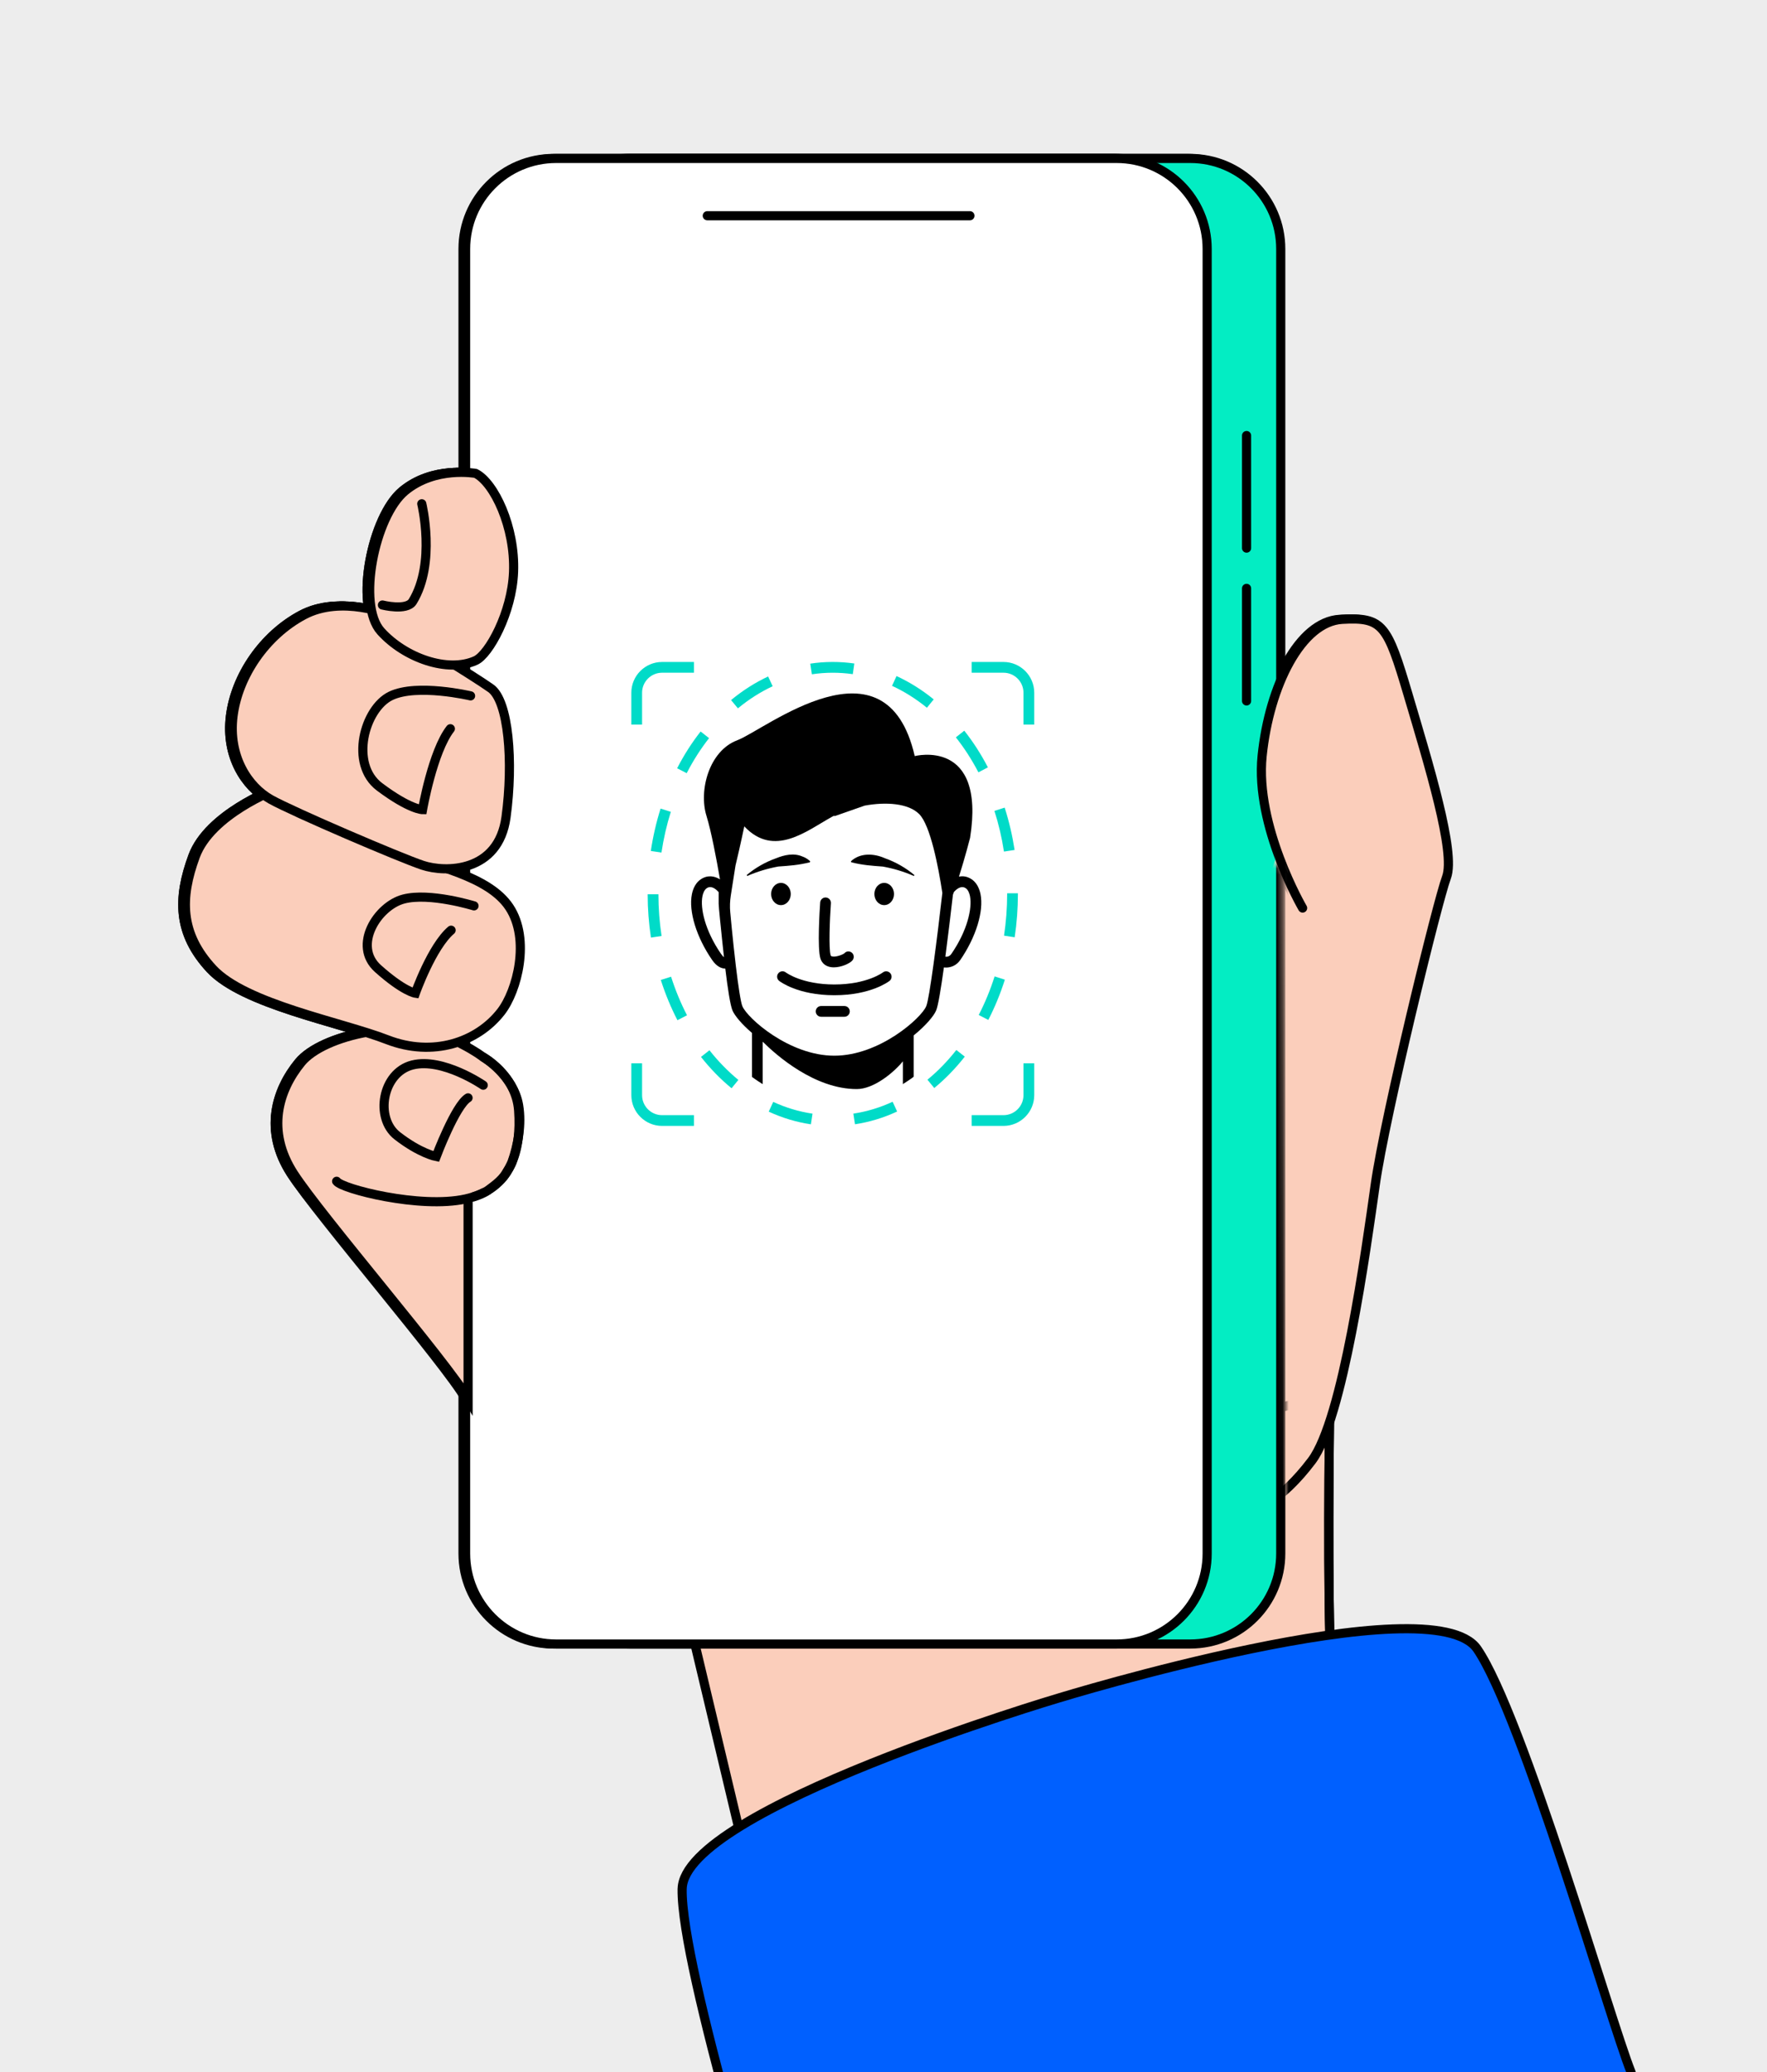
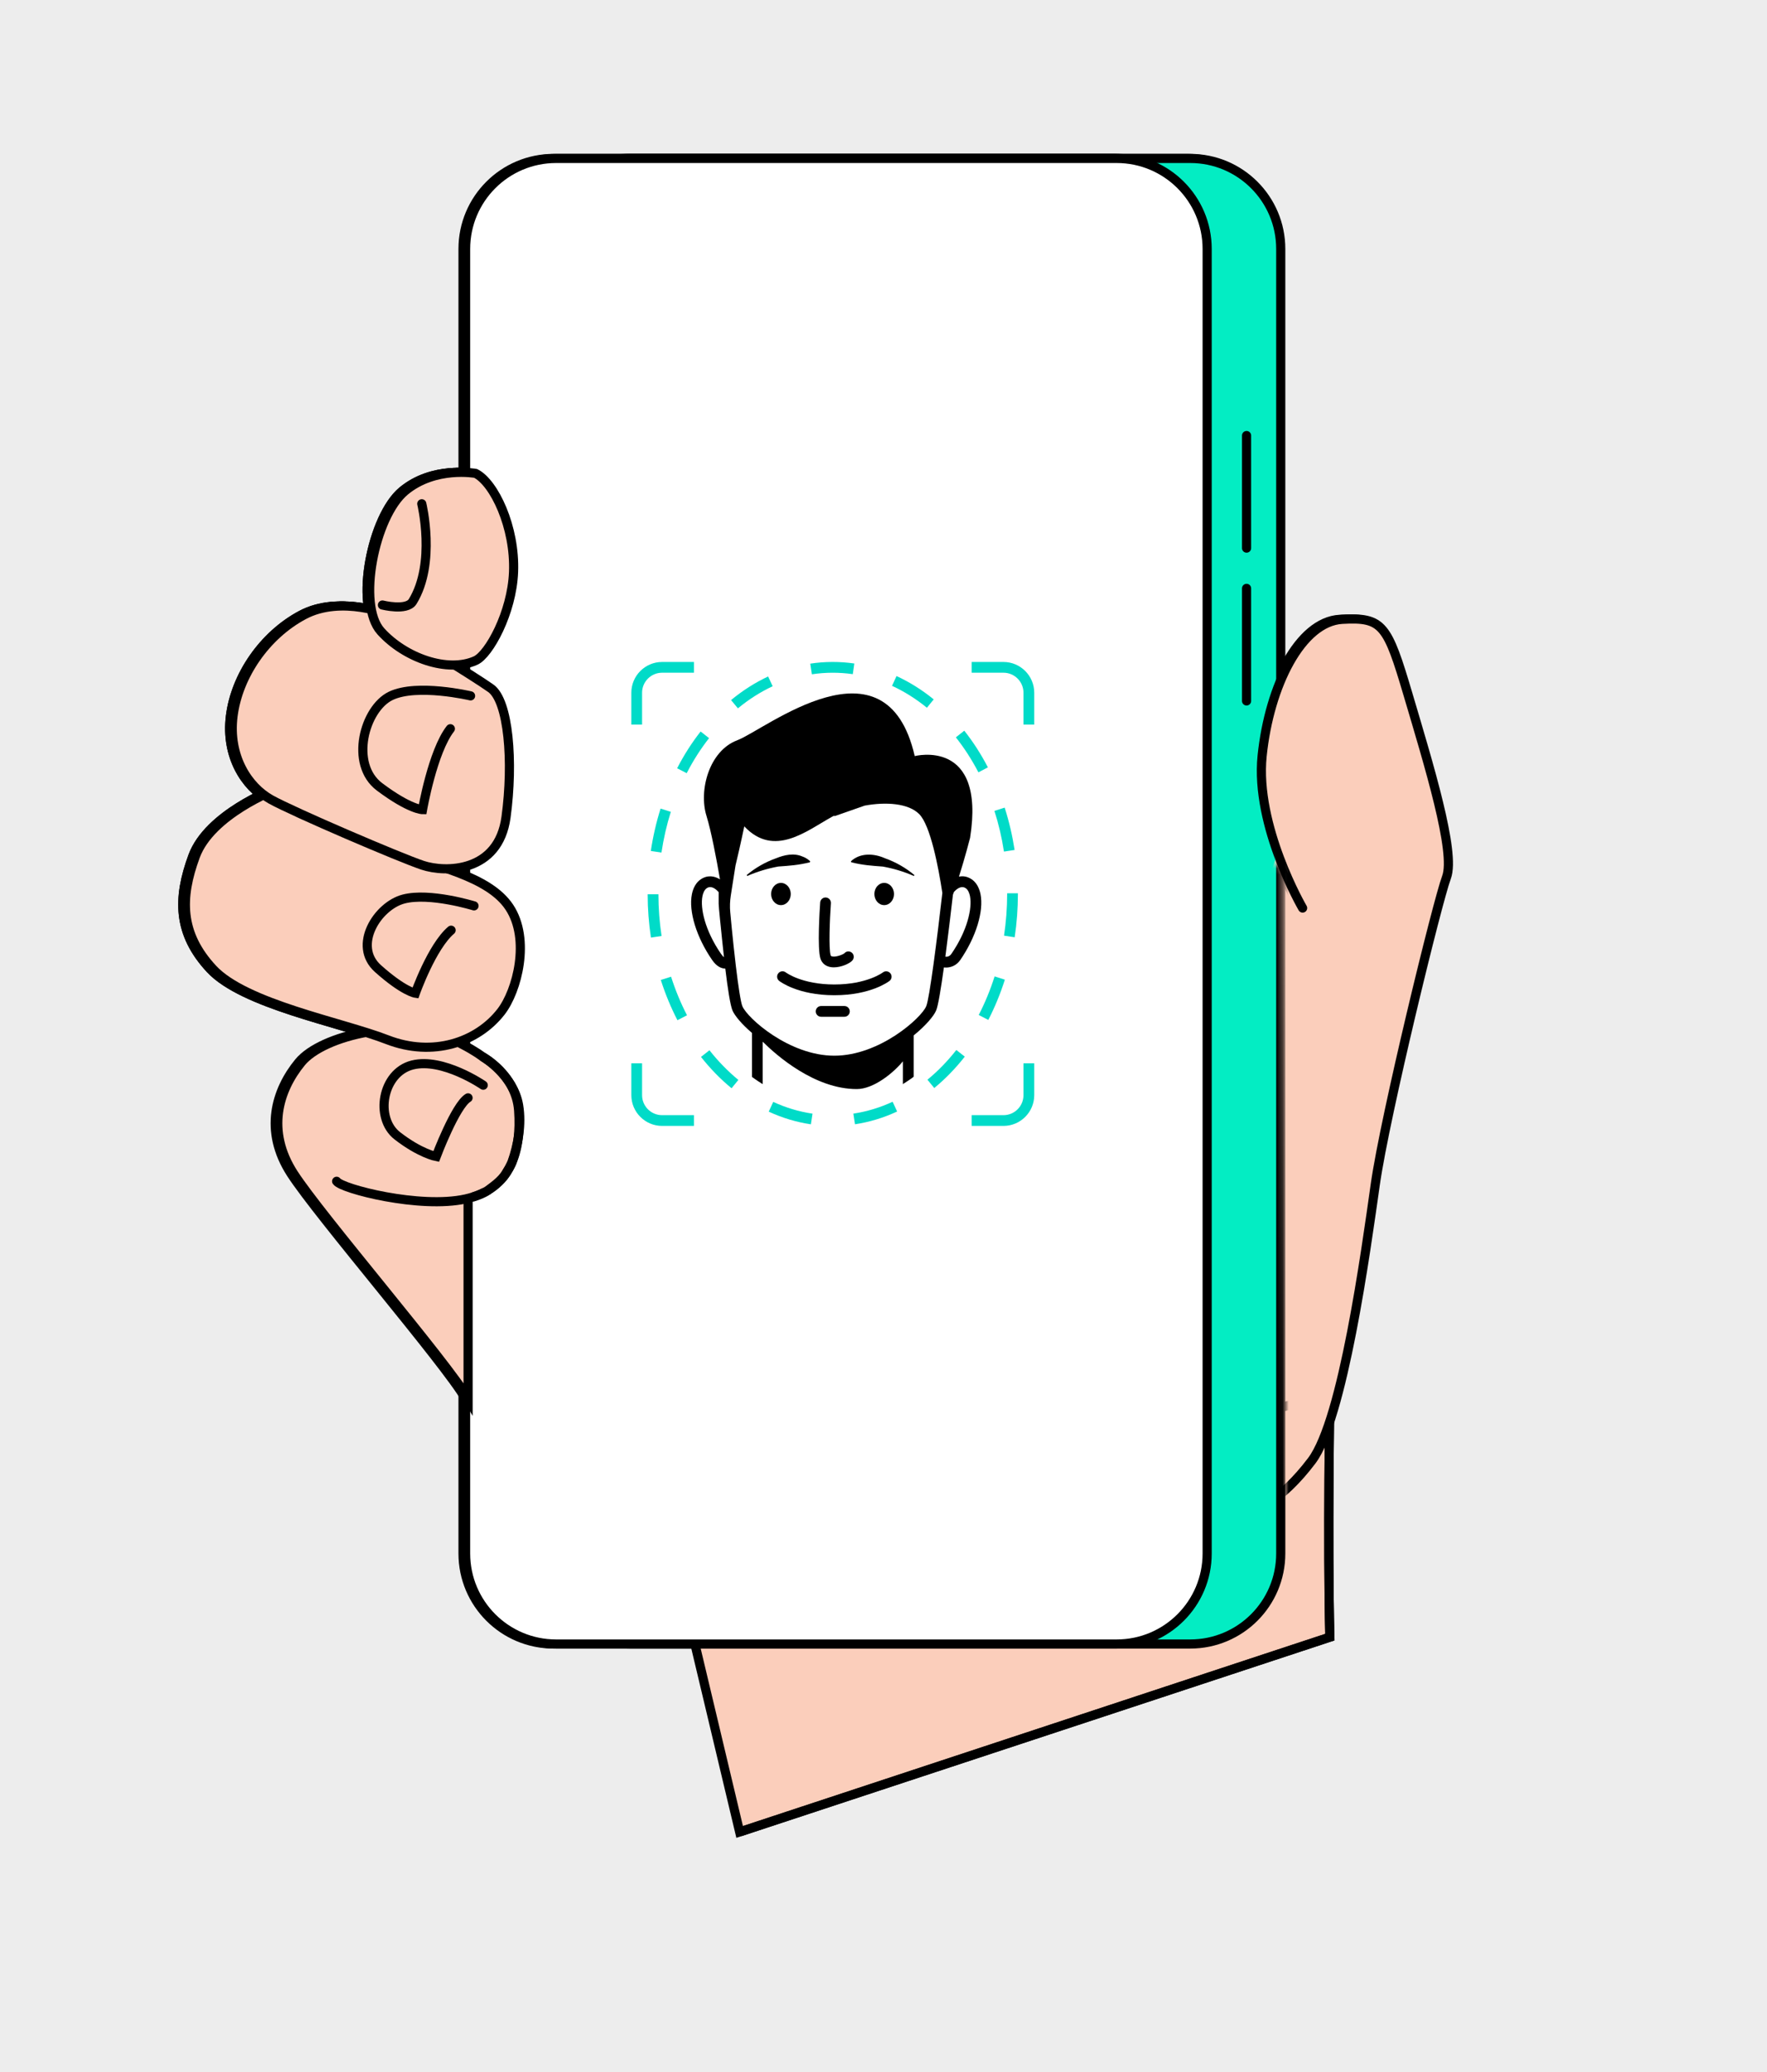
<svg xmlns="http://www.w3.org/2000/svg" width="290" height="340" viewBox="0 0 290 340" fill="none">
  <rect x="0" y="0" width="290" height="340" fill="#333333" stroke="none" />
  <g clip-path="url(#clip0_5139_7287)">
    <rect width="290" height="340" fill="#EDEDED" />
-     <path d="M88.012 194.251L83.036 192.177C84.335 189.093 85.313 185.094 84.693 181.39C83.864 176.413 78.909 173.479 78.909 173.479C77.786 172.65 76.188 171.682 73.905 170.603C66.026 166.871 52.748 169.774 49.017 174.334C45.285 178.894 43.211 185.533 47.771 192.589C52.336 199.64 70.174 219.14 73.494 224.945C76.813 230.751 86.355 239.881 86.355 239.881L92.994 231.167L88.018 194.246L88.012 194.251Z" fill="#FBCEBB" stroke="black" stroke-width="1.5" stroke-miterlimit="10" />
    <path d="M44.848 129.548C44.848 129.548 34.195 133.6 31.65 140.485C29.106 147.37 29.106 153.181 34.499 158.986C39.893 164.791 55.657 167.699 63.125 170.602C70.592 173.505 77.889 171.046 81.791 166.037C84.475 162.589 86.645 154.132 83.181 148.883C79.717 143.634 70.576 142.142 65.605 139.988C60.634 137.829 44.848 129.548 44.848 129.548Z" fill="#FBCEBB" stroke="black" stroke-width="1.5" stroke-miterlimit="10" />
    <path d="M77.37 148.646C77.37 148.646 70.105 146.401 65.813 147.523C61.526 148.646 57.399 155.167 61.601 158.931C65.802 162.694 67.743 162.977 67.743 162.977C67.743 162.977 70.447 155.328 73.612 152.639" fill="#FBCEBB" />
    <path d="M77.37 148.646C77.37 148.646 70.105 146.401 65.813 147.523C61.526 148.646 57.399 155.167 61.601 158.931C65.802 162.694 67.743 162.977 67.743 162.977C67.743 162.977 70.447 155.328 73.612 152.639" stroke="black" stroke-width="1.5" stroke-miterlimit="10" />
    <path d="M78.909 173.48C78.909 173.48 84.276 176.415 84.693 182.22C85.169 188.854 83.448 195.081 75.98 196.738C68.512 198.395 55.651 195.081 54.822 193.836" stroke="black" stroke-width="1.5" stroke-miterlimit="10" />
    <path d="M78.883 178.072C78.883 178.072 72.244 173.507 67.267 174.752C62.29 175.998 61.045 183.466 64.776 186.368C68.507 189.271 71.159 189.779 71.159 189.779C71.159 189.779 74.318 181.392 76.392 180.146" fill="#FBCEBB" />
    <path d="M78.883 178.072C78.883 178.072 72.244 173.507 67.267 174.752C62.29 175.998 61.045 183.466 64.776 186.368C68.507 189.271 71.159 189.779 71.159 189.779C71.159 189.779 74.318 181.392 76.392 180.146" stroke="black" stroke-width="1.5" stroke-miterlimit="10" />
    <path d="M63.539 100.912C63.539 100.912 55.681 97.593 49.448 100.912C43.209 104.232 38.65 110.871 37.821 117.505C36.993 124.144 40.312 129.121 44.043 131.195C47.775 133.269 65.201 140.737 68.932 141.982C72.663 143.228 81.377 143.228 82.622 134.103C83.868 124.978 83.039 115.019 80.131 112.945C77.223 110.871 65.613 103.82 65.613 103.82L63.539 100.918V100.912Z" fill="#FBCEBB" stroke="black" stroke-width="1.5" stroke-miterlimit="10" />
    <path d="M76.808 114.186C76.808 114.186 68.025 112.112 63.706 114.186C59.386 116.26 56.895 125.385 61.872 129.121C66.849 132.853 68.923 132.853 68.923 132.853C68.923 132.853 70.58 123.311 73.488 119.58" fill="#FBCEBB" />
    <path d="M76.808 114.186C76.808 114.186 68.025 112.112 63.706 114.186C59.386 116.26 56.895 125.385 61.872 129.121C66.849 132.853 68.923 132.853 68.923 132.853C68.923 132.853 70.58 123.311 73.488 119.58" stroke="black" stroke-width="1.5" stroke-miterlimit="10" />
    <path d="M77.637 77.681C77.637 77.681 70.998 76.436 66.021 80.584C61.044 84.732 58.142 99.229 62.081 103.596C66.021 107.964 73.072 110.46 77.637 108.386C79.812 107.397 83.597 100.56 83.859 93.862C84.148 86.501 80.678 79.205 77.637 77.681Z" fill="#FBCEBB" stroke="black" stroke-width="1.5" stroke-miterlimit="10" />
    <path d="M68.797 82.664C68.797 82.664 71.17 92.414 67.3 98.706C66.327 100.288 62.34 99.278 62.34 99.278" fill="#FBCEBB" />
    <path d="M68.797 82.664C68.797 82.664 71.17 92.414 67.3 98.706C66.327 100.288 62.34 99.278 62.34 99.278" stroke="black" stroke-width="1.5" stroke-miterlimit="10" />
    <path d="M194.921 26H102.919C94.718 26 88.069 32.648 88.069 40.85V254.917C88.069 263.118 94.718 269.767 102.919 269.767H194.921C203.122 269.767 209.771 263.118 209.771 254.917V40.85C209.771 32.648 203.122 26 194.921 26Z" fill="#03EDC3" stroke="black" stroke-width="1.5" />
    <path d="M204.161 71.468V89.942" stroke="black" stroke-width="1.5" stroke-linecap="round" />
    <path d="M204.161 96.545V115.019" stroke="black" stroke-width="1.5" stroke-linecap="round" />
    <path d="M182.843 26H90.841C82.64 26 75.991 32.648 75.991 40.85V254.917C75.991 263.118 82.64 269.767 90.841 269.767H182.843C191.044 269.767 197.693 263.118 197.693 254.917V40.85C197.693 32.648 191.044 26 182.843 26Z" fill="white" stroke="black" stroke-width="1.5" />
    <path d="M115.653 35.401H158.762" stroke="black" stroke-width="1.5" stroke-linecap="round" />
    <mask id="mask0_5139_7287" style="mask-type:luminance" maskUnits="userSpaceOnUse" x="202" y="84" width="54" height="172">
      <path d="M210.595 251.08L210.178 143.021L204.8 137.75L202.298 97.803C202.298 97.803 233.409 84.53 234.655 84.53C235.9 84.53 254.984 119.789 255.812 119.789C256.641 119.789 250.419 230.965 250.419 230.965L234.238 255.442L210.595 251.08Z" fill="white" />
    </mask>
    <g mask="url(#mask0_5139_7287)">
      <path d="M213.361 149.004C213.361 149.004 205.529 135.592 206.716 124.03C207.903 112.467 213.179 102.012 219.855 101.627C226.532 101.242 227.28 102.541 230.669 113.991C234.058 125.441 238.501 139.874 236.982 143.931C235.464 147.988 226.874 183.167 225.297 194.291C223.72 205.41 219.973 232.918 214.857 239.696C209.747 246.469 205.497 247.848 205.497 247.848L204.802 152.399L210.437 136.752" fill="#FBCEBB" />
      <path d="M213.361 149.004C213.361 149.004 205.529 135.592 206.716 124.03C207.903 112.467 213.179 102.012 219.855 101.627C226.532 101.242 227.28 102.541 230.669 113.991C234.058 125.441 238.501 139.874 236.982 143.931C235.464 147.988 226.874 183.167 225.297 194.291C223.72 205.41 219.973 232.918 214.857 239.696C209.747 246.469 205.497 247.848 205.497 247.848L204.802 152.399" fill="#FBCEBB" />
      <path d="M213.361 149.004C213.361 149.004 205.529 135.592 206.716 124.03C207.903 112.467 213.179 102.012 219.855 101.627C226.532 101.242 227.28 102.541 230.669 113.991C234.058 125.441 238.501 139.874 236.982 143.931C235.464 147.988 226.874 183.167 225.297 194.291C223.72 205.41 219.973 232.918 214.857 239.696C209.747 246.469 205.497 247.848 205.497 247.848L204.802 152.399" stroke="black" stroke-width="1.5" stroke-miterlimit="10" stroke-linecap="round" />
    </g>
    <path d="M83.613 190.67C84.597 187.853 85.211 184.517 84.693 181.39C83.864 176.413 78.909 173.479 78.909 173.479C77.786 172.65 76.188 171.682 73.905 170.603C66.026 166.871 52.748 169.774 49.017 174.334C45.285 178.894 43.211 185.533 47.771 192.589C52.336 199.64 73.077 223.7 76.397 229.51V197.191" fill="#FBCEBB" />
    <path d="M83.613 190.67C84.597 187.853 85.211 184.517 84.693 181.39C83.864 176.413 78.909 173.479 78.909 173.479C77.786 172.65 76.188 171.682 73.905 170.603C66.026 166.871 52.748 169.774 49.017 174.334C45.285 178.894 43.211 185.533 47.771 192.589C52.336 199.64 73.077 223.7 76.397 229.51V197.191" stroke="black" stroke-width="1.5" stroke-miterlimit="10" />
    <path d="M44.848 129.548C44.848 129.548 34.195 133.6 31.65 140.485C29.106 147.37 29.106 153.181 34.499 158.986C39.893 164.791 55.657 167.699 63.125 170.602C70.592 173.505 77.889 171.046 81.791 166.037C84.475 162.589 86.645 154.132 83.181 148.883C79.717 143.634 70.576 142.142 65.605 139.988C60.634 137.829 44.848 129.548 44.848 129.548Z" fill="#FBCEBB" stroke="black" stroke-width="1.5" stroke-miterlimit="10" />
    <path d="M77.37 148.646C77.37 148.646 70.105 146.401 65.813 147.523C61.526 148.646 57.399 155.167 61.601 158.931C65.802 162.694 67.743 162.977 67.743 162.977C67.743 162.977 70.447 155.328 73.612 152.639" fill="#FBCEBB" />
    <path d="M77.37 148.646C77.37 148.646 70.105 146.401 65.813 147.523C61.526 148.646 57.399 155.167 61.601 158.931C65.802 162.694 67.743 162.977 67.743 162.977C67.743 162.977 70.447 155.328 73.612 152.639" stroke="black" stroke-width="1.5" stroke-miterlimit="10" stroke-linecap="round" />
    <path d="M78.909 173.48C78.909 173.48 84.276 176.415 84.693 182.22C85.169 188.854 83.448 195.081 75.98 196.738C68.512 198.395 55.651 195.081 54.822 193.836" stroke="black" stroke-width="1.5" stroke-miterlimit="10" stroke-linecap="round" />
    <path d="M78.883 178.072C78.883 178.072 72.244 173.507 67.267 174.752C62.29 175.998 61.045 183.466 64.776 186.368C68.507 189.271 71.159 189.779 71.159 189.779C71.159 189.779 74.318 181.392 76.392 180.146" fill="#FBCEBB" />
    <path d="M78.883 178.072C78.883 178.072 72.244 173.507 67.267 174.752C62.29 175.998 61.045 183.466 64.776 186.368C68.507 189.271 71.159 189.779 71.159 189.779C71.159 189.779 74.318 181.392 76.392 180.146" stroke="black" stroke-width="1.5" stroke-miterlimit="10" stroke-linecap="round" />
    <path d="M63.539 100.912C63.539 100.912 55.681 97.593 49.448 100.912C43.209 104.232 38.65 110.871 37.821 117.505C36.993 124.144 40.312 129.121 44.043 131.195C47.775 133.269 65.201 140.737 68.932 141.982C72.663 143.228 81.377 143.228 82.622 134.103C83.868 124.978 83.039 115.019 80.131 112.945C77.223 110.871 65.613 103.82 65.613 103.82L63.539 100.918V100.912Z" fill="#FBCEBB" stroke="black" stroke-width="1.5" stroke-miterlimit="10" />
    <path d="M76.808 114.186C76.808 114.186 68.025 112.112 63.706 114.186C59.386 116.26 56.895 125.385 61.872 129.121C66.849 132.853 68.923 132.853 68.923 132.853C68.923 132.853 70.58 123.311 73.488 119.58" fill="#FBCEBB" />
    <path d="M76.808 114.186C76.808 114.186 68.025 112.112 63.706 114.186C59.386 116.26 56.895 125.385 61.872 129.121C66.849 132.853 68.923 132.853 68.923 132.853C68.923 132.853 70.58 123.311 73.488 119.58" stroke="black" stroke-width="1.5" stroke-miterlimit="10" stroke-linecap="round" />
    <path d="M77.637 77.681C77.637 77.681 70.998 76.436 66.021 80.584C61.044 84.732 58.142 99.229 62.081 103.596C66.021 107.964 73.072 110.46 77.637 108.386C79.812 107.397 83.597 100.56 83.859 93.862C84.148 86.501 80.678 79.205 77.637 77.681Z" fill="#FBCEBB" stroke="black" stroke-width="1.5" stroke-miterlimit="10" />
    <path d="M68.797 82.664C68.797 82.664 71.17 92.414 67.3 98.706C66.327 100.288 62.34 99.278 62.34 99.278" fill="#FBCEBB" />
    <path d="M68.797 82.664C68.797 82.664 71.17 92.414 67.3 98.706C66.327 100.288 62.34 99.278 62.34 99.278" stroke="black" stroke-width="1.5" stroke-miterlimit="10" stroke-linecap="round" />
    <path d="M83.616 190.671C83.616 190.671 83.455 191.211 82.621 192.52C81.787 193.83 80.483 194.685 79.687 195.295C78.89 195.904 77.158 196.423 77.158 196.423" fill="#FBCEBB" />
    <path d="M83.616 190.671C83.616 190.671 83.455 191.211 82.621 192.52C81.787 193.83 80.483 194.685 79.687 195.295C78.89 195.904 77.158 196.423 77.158 196.423" stroke="black" stroke-width="1.5" stroke-miterlimit="10" />
    <path d="M171.609 183.869H101.679C100.232 183.869 99.059 185.041 99.059 186.488V202.466C99.059 203.912 100.232 205.085 101.679 205.085H171.609C173.055 205.085 174.228 203.912 174.228 202.466V186.488C174.228 185.041 173.055 183.869 171.609 183.869Z" fill="#EFEFEF" stroke="black" stroke-width="1.5" />
    <path d="M111.823 194.475H161.456" stroke="black" stroke-width="1.5" stroke-linecap="round" />
    <g clip-path="url(#clip1_5139_7287)">
      <rect width="76.734" height="76.734" transform="translate(97.547 81.096)" fill="white" />
      <path d="M135.248 131.084C135.442 131.125 135.648 131.143 135.854 131.143C137.077 131.143 138.465 130.525 138.912 130.002C139.23 129.631 139.194 129.06 138.83 128.749C138.459 128.431 137.912 128.461 137.595 128.831C137.342 129.055 136.165 129.513 135.548 129.343C135.389 129.302 135.366 129.243 135.336 129.16C135.007 128.119 135.183 123.373 135.377 120.621C135.413 120.132 135.042 119.715 134.56 119.68C134.078 119.644 133.654 120.015 133.619 120.497C133.531 121.744 133.131 128.031 133.66 129.696C133.889 130.431 134.454 130.925 135.248 131.084Z" fill="black" />
      <path d="M143.906 131.978C143.882 131.996 141.283 133.954 135.942 133.954C130.602 133.954 128.002 131.996 127.979 131.978C127.596 131.678 127.044 131.743 126.738 132.125C126.438 132.507 126.503 133.06 126.885 133.366C127.008 133.46 129.937 135.719 135.942 135.719C141.947 135.719 144.876 133.46 145 133.366C145.382 133.066 145.447 132.513 145.147 132.131C144.841 131.749 144.288 131.684 143.906 131.978Z" fill="black" />
-       <path d="M137.595 137.489H133.772C133.284 137.489 132.89 137.883 132.89 138.371C132.89 138.859 133.284 139.253 133.772 139.253H137.595C138.083 139.253 138.477 138.859 138.477 138.371C138.477 137.883 138.083 137.489 137.595 137.489Z" fill="black" />
      <path d="M127.178 120.933C128.068 120.933 128.79 120.116 128.79 119.109C128.79 118.102 128.068 117.286 127.178 117.286C126.288 117.286 125.567 118.102 125.567 119.109C125.567 120.116 126.288 120.933 127.178 120.933Z" fill="black" />
      <path d="M144.123 120.933C145.013 120.933 145.734 120.116 145.734 119.109C145.734 118.102 145.013 117.286 144.123 117.286C143.233 117.286 142.511 118.102 142.511 119.109C142.511 120.116 143.233 120.933 144.123 120.933Z" fill="black" />
      <path d="M131.931 113.904L131.978 113.734C131.601 113.398 131.16 113.104 130.69 112.951C129.29 112.34 127.737 112.699 126.402 113.234C124.626 113.863 122.991 114.798 121.556 115.998L121.65 116.145C123.285 115.433 125.014 114.916 126.749 114.598C128.608 114.469 130.043 114.369 131.931 113.904Z" fill="black" />
      <path d="M138.671 113.733L138.718 113.904C140.606 114.375 142.041 114.469 143.894 114.604C145.629 114.916 147.364 115.433 148.993 116.151L149.087 116.004C147.652 114.804 146.017 113.869 144.241 113.239C142.47 112.445 140.194 112.304 138.671 113.733Z" fill="black" />
      <path d="M159.932 119.139C159.709 118.015 159.197 117.163 158.438 116.669C157.727 116.204 157.033 116.127 156.398 116.257C157.45 112.91 158.221 109.887 158.221 109.887C160.815 93.449 149.134 96.478 149.134 96.478C144.447 75.998 124.614 92.149 120.003 93.884C115.392 95.619 113.657 102.106 114.957 106.288C115.727 108.764 116.598 113.363 117.174 116.704C116.31 116.174 115.198 115.933 114.057 116.674C113.304 117.163 112.787 118.021 112.563 119.145C112.004 121.962 113.31 126.196 115.886 129.937C116.633 131.019 117.404 131.337 118.045 131.349C118.445 134.654 118.862 137.354 119.221 138.212C119.574 139.047 120.715 140.447 122.421 141.9V154.045H124.185V143.341C126.438 145.582 132.701 151.116 139.624 151.116C142.394 151.116 145.623 148.475 147.193 146.564V154.051H148.958V142.317C150.934 140.718 152.263 139.136 152.651 138.218C152.98 137.436 153.451 134.566 153.922 131.155C154.033 131.166 154.145 131.178 154.257 131.178C155.115 131.178 156.004 130.813 156.609 129.937C159.185 126.191 160.491 121.956 159.932 119.139ZM117.339 128.925C114.704 125.097 113.91 121.421 114.292 119.48C114.381 119.027 114.581 118.433 115.016 118.145C115.198 118.027 115.386 117.974 115.563 117.974C116.157 117.974 116.692 118.504 116.957 118.803V120.727C116.98 121.415 117.315 124.667 117.509 126.508C117.609 127.508 117.721 128.496 117.827 129.467C117.692 129.378 117.533 129.214 117.339 128.925ZM151.022 137.524C150.199 139.483 143.341 145.641 135.936 145.641C128.531 145.641 121.674 139.483 120.85 137.524C120.585 136.889 120.197 134.448 119.756 130.737L119.403 127.602C119.397 127.549 119.392 127.484 119.386 127.426C119.215 125.797 119.033 124.02 118.856 122.103C118.774 121.197 118.803 120.28 118.945 119.38L119.721 114.434C120.503 111.205 121.162 108.011 121.162 108.011C126.067 113.204 131.401 108.734 135.583 106.423C135.666 106.376 135.76 106.335 135.848 106.288L136.048 106.311L140.918 104.606C144.429 103.959 148.099 104.223 149.863 105.988C151.716 107.84 153.022 114.692 153.669 118.933C152.804 126.485 151.563 136.248 151.022 137.524ZM155.157 128.925C154.863 129.355 154.474 129.431 154.163 129.396C154.645 125.738 155.11 121.785 155.404 119.227C155.457 119.08 155.51 118.933 155.562 118.786C155.909 118.386 156.709 117.645 157.486 118.145C157.921 118.427 158.121 119.027 158.209 119.48C158.586 121.427 157.792 125.097 155.157 128.925Z" fill="black" />
      <path d="M135.683 158.927C117.956 158.927 103.535 141.059 103.535 119.098C103.535 97.136 117.956 79.269 135.683 79.269C153.41 79.269 167.831 97.136 167.831 119.098C167.831 141.059 153.41 158.927 135.683 158.927ZM135.683 84.562C120.88 84.562 108.828 100.054 108.828 119.098C108.828 138.142 120.874 153.634 135.683 153.634C150.487 153.634 162.532 138.142 162.532 119.098C162.532 100.054 150.493 84.562 135.683 84.562Z" fill="white" />
-       <path d="M132.096 156.898C129.731 156.551 127.402 155.851 125.173 154.822L125.914 153.222C127.99 154.181 130.155 154.828 132.354 155.151L132.096 156.898ZM139.33 156.892L139.065 155.145C141.265 154.816 143.429 154.163 145.505 153.198L146.246 154.798C144.023 155.833 141.694 156.539 139.33 156.892ZM119.074 150.981C117.263 149.499 115.58 147.77 114.057 145.841L115.445 144.747C116.886 146.576 118.486 148.211 120.191 149.617L119.074 150.981ZM152.339 150.946L151.222 149.581C152.928 148.182 154.521 146.541 155.962 144.706L157.35 145.794C155.827 147.729 154.145 149.464 152.339 150.946ZM110.193 139.818C109.117 137.736 108.193 135.513 107.464 133.213L109.146 132.678C109.852 134.884 110.728 137.013 111.763 139.006L110.193 139.818ZM161.209 139.771L159.638 138.959C160.668 136.966 161.544 134.837 162.244 132.631L163.926 133.166C163.197 135.46 162.285 137.683 161.209 139.771ZM105.841 126.261C105.488 123.932 105.306 121.539 105.306 119.151H107.07C107.07 121.45 107.246 123.756 107.588 125.997L105.841 126.261ZM165.537 126.208L163.791 125.944C164.126 123.703 164.302 121.397 164.302 119.098V118.986H166.067V119.098C166.067 121.492 165.89 123.879 165.537 126.208ZM107.57 112.305L105.823 112.046C106.176 109.676 106.717 107.335 107.423 105.094L109.105 105.623C108.429 107.776 107.911 110.023 107.57 112.305ZM163.779 112.146C163.432 109.864 162.903 107.617 162.214 105.47L163.896 104.935C164.614 107.176 165.161 109.511 165.526 111.881L163.779 112.146ZM111.71 99.283L110.14 98.477C111.252 96.313 112.551 94.284 113.992 92.443L115.38 93.531C114.01 95.284 112.769 97.219 111.71 99.283ZM159.585 99.142C158.515 97.084 157.268 95.148 155.886 93.402L157.268 92.308C158.721 94.143 160.021 96.166 161.144 98.33L159.585 99.142ZM120.115 88.644L118.992 87.285C120.897 85.715 122.944 84.409 125.073 83.415L125.82 85.015C123.82 85.95 121.903 87.167 120.115 88.644ZM151.134 88.544C149.334 87.079 147.411 85.868 145.411 84.95L146.146 83.344C148.281 84.327 150.34 85.615 152.251 87.173L151.134 88.544ZM132.254 83.056L131.99 81.309C134.372 80.945 136.842 80.939 139.224 81.286L138.971 83.033C136.754 82.715 134.466 82.721 132.254 83.056Z" fill="#00DBC8" />
      <path d="M104.388 91.308H102.623V86.079C102.623 83.297 104.888 81.033 107.67 81.033H112.898V82.797H107.67C105.864 82.797 104.388 84.267 104.388 86.079V91.308Z" fill="#00DBC8" />
      <path d="M168.749 91.308H166.984V86.079C166.984 84.273 165.514 82.797 163.702 82.797H158.474V81.033H163.702C166.484 81.033 168.749 83.297 168.749 86.079V91.308Z" fill="#00DBC8" />
      <path d="M112.898 157.163H107.67C104.888 157.163 102.623 154.898 102.623 152.116V146.888H104.388V152.116C104.388 153.928 105.858 155.398 107.67 155.398H112.898V157.163Z" fill="#00DBC8" />
      <path d="M163.702 157.163H158.474V155.398H163.702C165.514 155.398 166.984 153.928 166.984 152.116V146.888H168.749V152.116C168.749 154.898 166.484 157.163 163.702 157.163Z" fill="#00DBC8" />
    </g>
    <path d="M88.437 194.251L83.461 192.177C84.76 189.093 85.738 185.094 85.118 181.39C84.289 176.413 79.334 173.479 79.334 173.479C78.212 172.65 76.613 171.682 74.331 170.603C66.451 166.871 53.173 169.774 49.442 174.334C45.711 178.894 43.637 185.533 48.196 192.589C52.761 199.64 70.599 219.14 73.919 224.945C77.239 230.751 86.78 239.881 86.78 239.881L93.419 231.167L88.443 194.246L88.437 194.251Z" fill="#FBCEBB" stroke="black" stroke-width="1.5" stroke-miterlimit="10" />
    <path d="M45.273 129.548C45.273 129.548 34.62 133.6 32.075 140.485C29.531 147.37 29.531 153.181 34.925 158.986C40.318 164.791 56.082 167.699 63.55 170.602C71.018 173.505 78.314 171.046 82.216 166.037C84.9 162.589 87.07 154.132 83.606 148.883C80.142 143.634 71.001 142.142 66.03 139.988C61.059 137.829 45.273 129.548 45.273 129.548Z" fill="#FBCEBB" stroke="black" stroke-width="1.5" stroke-miterlimit="10" />
    <path d="M77.795 148.646C77.795 148.646 70.53 146.401 66.238 147.523C61.951 148.646 57.824 155.167 62.026 158.931C66.227 162.694 68.168 162.977 68.168 162.977C68.168 162.977 70.873 155.328 74.037 152.639" fill="#FBCEBB" />
    <path d="M77.795 148.646C77.795 148.646 70.53 146.401 66.238 147.523C61.951 148.646 57.824 155.167 62.026 158.931C66.227 162.694 68.168 162.977 68.168 162.977C68.168 162.977 70.873 155.328 74.037 152.639" stroke="black" stroke-width="1.5" stroke-miterlimit="10" />
    <path d="M79.334 173.48C79.334 173.48 84.701 176.415 85.118 182.22C85.594 188.854 83.873 195.081 76.405 196.738C68.937 198.395 56.076 195.081 55.247 193.836" stroke="black" stroke-width="1.5" stroke-miterlimit="10" />
    <path d="M79.308 178.072C79.308 178.072 72.669 173.507 67.692 174.752C62.715 175.998 61.47 183.466 65.201 186.368C68.932 189.271 71.584 189.779 71.584 189.779C71.584 189.779 74.743 181.392 76.817 180.146" fill="#FBCEBB" />
    <path d="M79.308 178.072C79.308 178.072 72.669 173.507 67.692 174.752C62.715 175.998 61.47 183.466 65.201 186.368C68.932 189.271 71.584 189.779 71.584 189.779C71.584 189.779 74.743 181.392 76.817 180.146" stroke="black" stroke-width="1.5" stroke-miterlimit="10" />
    <path d="M63.964 100.912C63.964 100.912 56.106 97.593 49.873 100.912C43.635 104.232 39.075 110.871 38.246 117.505C37.418 124.144 40.737 129.121 44.469 131.195C48.2 133.269 65.626 140.737 69.357 141.982C73.089 143.228 81.802 143.228 83.047 134.103C84.293 124.978 83.464 115.019 80.556 112.945C77.648 110.871 66.038 103.82 66.038 103.82L63.964 100.918V100.912Z" fill="#FBCEBB" stroke="black" stroke-width="1.5" stroke-miterlimit="10" />
    <path d="M77.233 114.186C77.233 114.186 68.45 112.112 64.131 114.186C59.811 116.26 57.32 125.385 62.297 129.121C67.274 132.853 69.348 132.853 69.348 132.853C69.348 132.853 71.005 123.311 73.913 119.58" fill="#FBCEBB" />
    <path d="M77.233 114.186C77.233 114.186 68.45 112.112 64.131 114.186C59.811 116.26 57.32 125.385 62.297 129.121C67.274 132.853 69.348 132.853 69.348 132.853C69.348 132.853 71.005 123.311 73.913 119.58" stroke="black" stroke-width="1.5" stroke-miterlimit="10" />
    <path d="M78.062 77.681C78.062 77.681 71.423 76.436 66.446 80.584C61.469 84.732 58.567 99.229 62.506 103.596C66.446 107.964 73.497 110.46 78.062 108.386C80.237 107.397 84.022 100.56 84.284 93.862C84.573 86.501 81.103 79.205 78.062 77.681Z" fill="#FBCEBB" stroke="black" stroke-width="1.5" stroke-miterlimit="10" />
    <path d="M69.222 82.664C69.222 82.664 71.595 92.414 67.725 98.706C66.752 100.288 62.764 99.278 62.764 99.278" fill="#FBCEBB" />
    <path d="M69.222 82.664C69.222 82.664 71.595 92.414 67.725 98.706C66.752 100.288 62.764 99.278 62.764 99.278" stroke="black" stroke-width="1.5" stroke-miterlimit="10" />
    <path d="M218.253 228.959C218.253 228.959 217.868 253.076 218.253 268.643L121.391 300.605" fill="#FBCEBB" />
    <path d="M218.253 228.959C218.253 228.959 217.868 253.076 218.253 268.643L121.391 300.605L110.614 255.34L218.253 228.959Z" fill="#FBCEBB" />
    <path d="M218.253 228.959C218.253 228.959 217.868 253.076 218.253 268.643L121.391 300.605" stroke="black" stroke-width="1.5" stroke-miterlimit="10" />
    <path d="M218.253 228.959C218.253 228.959 217.868 253.076 218.253 268.643L121.391 300.605L110.614 255.34L218.253 228.959Z" stroke="black" stroke-width="1.5" stroke-miterlimit="10" />
    <path d="M195.346 26H103.344C95.143 26 88.494 32.648 88.494 40.85V254.917C88.494 263.118 95.143 269.767 103.344 269.767H195.346C203.548 269.767 210.196 263.118 210.196 254.917V40.85C210.196 32.648 203.548 26 195.346 26Z" fill="#03EDC3" stroke="black" stroke-width="1.5" />
    <path d="M204.586 71.468V89.942" stroke="black" stroke-width="1.5" stroke-linecap="round" />
    <path d="M204.586 96.545V115.019" stroke="black" stroke-width="1.5" stroke-linecap="round" />
    <path d="M183.268 26H91.266C83.065 26 76.416 32.648 76.416 40.85V254.917C76.416 263.118 83.065 269.767 91.266 269.767H183.268C191.469 269.767 198.118 263.118 198.118 254.917V40.85C198.118 32.648 191.469 26 183.268 26Z" fill="white" stroke="black" stroke-width="1.5" />
-     <path d="M116.078 35.401H159.187" stroke="black" stroke-width="1.5" stroke-linecap="round" />
    <mask id="mask1_5139_7287" style="mask-type:luminance" maskUnits="userSpaceOnUse" x="202" y="84" width="55" height="172">
      <path d="M211.02 251.08L210.603 143.021L205.225 137.75L202.723 97.803C202.723 97.803 233.834 84.53 235.08 84.53C236.325 84.53 255.409 119.789 256.237 119.789C257.066 119.789 250.844 230.965 250.844 230.965L234.663 255.442L211.02 251.08Z" fill="white" />
    </mask>
    <g mask="url(#mask1_5139_7287)">
      <path d="M213.786 149.004C213.786 149.004 205.954 135.592 207.141 124.03C208.328 112.467 213.604 102.012 220.28 101.627C226.957 101.242 227.705 102.541 231.094 113.991C234.484 125.441 238.926 139.874 237.408 143.931C235.889 147.988 227.299 183.167 225.722 194.291C224.145 205.41 220.398 232.918 215.282 239.696C210.172 246.469 205.922 247.848 205.922 247.848L205.227 152.399L210.862 136.752" fill="#FBCEBB" />
      <path d="M213.786 149.004C213.786 149.004 205.954 135.592 207.141 124.03C208.328 112.467 213.604 102.012 220.28 101.627C226.957 101.242 227.705 102.541 231.094 113.991C234.484 125.441 238.926 139.874 237.408 143.931C235.889 147.988 227.299 183.167 225.722 194.291C224.145 205.41 220.398 232.918 215.282 239.696C210.172 246.469 205.922 247.848 205.922 247.848L205.227 152.399" fill="#FBCEBB" />
      <path d="M213.786 149.004C213.786 149.004 205.954 135.592 207.141 124.03C208.328 112.467 213.604 102.012 220.28 101.627C226.957 101.242 227.705 102.541 231.094 113.991C234.484 125.441 238.926 139.874 237.408 143.931C235.889 147.988 227.299 183.167 225.722 194.291C224.145 205.41 220.398 232.918 215.282 239.696C210.172 246.469 205.922 247.848 205.922 247.848L205.227 152.399" stroke="black" stroke-width="1.5" stroke-miterlimit="10" stroke-linecap="round" />
    </g>
    <path d="M84.038 190.67C85.022 187.853 85.636 184.517 85.118 181.39C84.289 176.413 79.334 173.479 79.334 173.479C78.212 172.65 76.613 171.682 74.331 170.603C66.451 166.871 53.173 169.774 49.442 174.334C45.711 178.894 43.637 185.533 48.196 192.589C52.761 199.64 73.502 223.7 76.822 229.51V197.191" fill="#FBCEBB" />
    <path d="M84.038 190.67C85.022 187.853 85.636 184.517 85.118 181.39C84.289 176.413 79.334 173.479 79.334 173.479C78.212 172.65 76.613 171.682 74.331 170.603C66.451 166.871 53.173 169.774 49.442 174.334C45.711 178.894 43.637 185.533 48.196 192.589C52.761 199.64 73.502 223.7 76.822 229.51V197.191" stroke="black" stroke-width="1.5" stroke-miterlimit="10" />
    <path d="M45.273 129.548C45.273 129.548 34.62 133.6 32.075 140.485C29.531 147.37 29.531 153.181 34.925 158.986C40.318 164.791 56.082 167.699 63.55 170.602C71.018 173.505 78.314 171.046 82.216 166.037C84.9 162.589 87.07 154.132 83.606 148.883C80.142 143.634 71.001 142.142 66.03 139.988C61.059 137.829 45.273 129.548 45.273 129.548Z" fill="#FBCEBB" stroke="black" stroke-width="1.5" stroke-miterlimit="10" />
    <path d="M77.795 148.646C77.795 148.646 70.53 146.401 66.238 147.523C61.951 148.646 57.824 155.167 62.026 158.931C66.227 162.694 68.168 162.977 68.168 162.977C68.168 162.977 70.873 155.328 74.037 152.639" fill="#FBCEBB" />
    <path d="M77.795 148.646C77.795 148.646 70.53 146.401 66.238 147.523C61.951 148.646 57.824 155.167 62.026 158.931C66.227 162.694 68.168 162.977 68.168 162.977C68.168 162.977 70.873 155.328 74.037 152.639" stroke="black" stroke-width="1.5" stroke-miterlimit="10" stroke-linecap="round" />
    <path d="M79.334 173.48C79.334 173.48 84.701 176.415 85.118 182.22C85.594 188.854 83.873 195.081 76.405 196.738C68.937 198.395 56.076 195.081 55.247 193.836" stroke="black" stroke-width="1.5" stroke-miterlimit="10" stroke-linecap="round" />
    <path d="M79.308 178.072C79.308 178.072 72.669 173.507 67.692 174.752C62.715 175.998 61.47 183.466 65.201 186.368C68.932 189.271 71.584 189.779 71.584 189.779C71.584 189.779 74.743 181.392 76.817 180.146" fill="#FBCEBB" />
    <path d="M79.308 178.072C79.308 178.072 72.669 173.507 67.692 174.752C62.715 175.998 61.47 183.466 65.201 186.368C68.932 189.271 71.584 189.779 71.584 189.779C71.584 189.779 74.743 181.392 76.817 180.146" stroke="black" stroke-width="1.5" stroke-miterlimit="10" stroke-linecap="round" />
    <path d="M63.964 100.912C63.964 100.912 56.106 97.593 49.873 100.912C43.635 104.232 39.075 110.871 38.246 117.505C37.418 124.144 40.737 129.121 44.469 131.195C48.2 133.269 65.626 140.737 69.357 141.982C73.089 143.228 81.802 143.228 83.047 134.103C84.293 124.978 83.464 115.019 80.556 112.945C77.648 110.871 66.038 103.82 66.038 103.82L63.964 100.918V100.912Z" fill="#FBCEBB" stroke="black" stroke-width="1.5" stroke-miterlimit="10" />
    <path d="M77.233 114.186C77.233 114.186 68.45 112.112 64.131 114.186C59.811 116.26 57.32 125.385 62.297 129.121C67.274 132.853 69.348 132.853 69.348 132.853C69.348 132.853 71.005 123.311 73.913 119.58" fill="#FBCEBB" />
    <path d="M77.233 114.186C77.233 114.186 68.45 112.112 64.131 114.186C59.811 116.26 57.32 125.385 62.297 129.121C67.274 132.853 69.348 132.853 69.348 132.853C69.348 132.853 71.005 123.311 73.913 119.58" stroke="black" stroke-width="1.5" stroke-miterlimit="10" stroke-linecap="round" />
    <path d="M78.062 77.681C78.062 77.681 71.423 76.436 66.446 80.584C61.469 84.732 58.567 99.229 62.506 103.596C66.446 107.964 73.497 110.46 78.062 108.386C80.237 107.397 84.022 100.56 84.284 93.862C84.573 86.501 81.103 79.205 78.062 77.681Z" fill="#FBCEBB" stroke="black" stroke-width="1.5" stroke-miterlimit="10" />
    <path d="M69.222 82.664C69.222 82.664 71.595 92.414 67.725 98.706C66.752 100.288 62.764 99.278 62.764 99.278" fill="#FBCEBB" />
    <path d="M69.222 82.664C69.222 82.664 71.595 92.414 67.725 98.706C66.752 100.288 62.764 99.278 62.764 99.278" stroke="black" stroke-width="1.5" stroke-miterlimit="10" stroke-linecap="round" />
    <path d="M84.041 190.671C84.041 190.671 83.88 191.211 83.046 192.52C82.213 193.83 80.908 194.685 80.112 195.295C79.315 195.904 77.583 196.423 77.583 196.423" fill="#FBCEBB" />
    <path d="M84.041 190.671C84.041 190.671 83.88 191.211 83.046 192.52C82.213 193.83 80.908 194.685 80.112 195.295C79.315 195.904 77.583 196.423 77.583 196.423" stroke="black" stroke-width="1.5" stroke-miterlimit="10" />
-     <path d="M111.957 309.96C112.165 296.88 173.692 278.646 173.692 278.646C173.692 278.646 235.032 259.803 242.441 270.591C249.85 281.373 264.299 331.546 267.661 339.949C271.029 348.352 201.548 370.98 201.548 370.98C201.548 370.98 131.147 390.56 129.303 381.697C127.459 372.835 111.743 323.046 111.951 309.966L111.957 309.96Z" fill="#0060FF" stroke="black" stroke-width="1.5" stroke-linecap="round" stroke-linejoin="round" />
    <g clip-path="url(#clip2_5139_7287)">
      <rect width="76.734" height="76.734" transform="translate(98.538 108.686)" fill="white" />
      <path d="M136.238 158.674C136.432 158.715 136.638 158.732 136.844 158.732C138.067 158.732 139.455 158.115 139.902 157.591C140.22 157.221 140.185 156.65 139.82 156.339C139.449 156.021 138.902 156.05 138.585 156.421C138.332 156.644 137.156 157.103 136.538 156.933C136.379 156.891 136.356 156.833 136.326 156.75C135.997 155.709 136.173 150.963 136.368 148.21C136.403 147.722 136.032 147.305 135.55 147.269C135.068 147.234 134.644 147.605 134.609 148.087C134.521 149.334 134.121 155.621 134.65 157.286C134.88 158.021 135.444 158.515 136.238 158.674Z" fill="black" />
      <path d="M144.896 159.568C144.872 159.586 142.273 161.544 136.932 161.544C131.592 161.544 128.993 159.586 128.969 159.568C128.587 159.268 128.034 159.333 127.728 159.715C127.428 160.097 127.493 160.65 127.875 160.956C127.999 161.05 130.928 163.308 136.932 163.308C142.937 163.308 145.866 161.05 145.99 160.956C146.372 160.656 146.437 160.103 146.137 159.721C145.831 159.338 145.278 159.274 144.896 159.568Z" fill="black" />
      <path d="M138.585 165.079H134.762C134.274 165.079 133.88 165.473 133.88 165.961C133.88 166.449 134.274 166.843 134.762 166.843H138.585C139.073 166.843 139.467 166.449 139.467 165.961C139.467 165.473 139.073 165.079 138.585 165.079Z" fill="black" />
      <path d="M128.168 148.522C129.058 148.522 129.78 147.706 129.78 146.699C129.78 145.692 129.058 144.876 128.168 144.876C127.278 144.876 126.557 145.692 126.557 146.699C126.557 147.706 127.278 148.522 128.168 148.522Z" fill="black" />
      <path d="M145.113 148.522C146.003 148.522 146.725 147.706 146.725 146.699C146.725 145.692 146.003 144.876 145.113 144.876C144.223 144.876 143.502 145.692 143.502 146.699C143.502 147.706 144.223 148.522 145.113 148.522Z" fill="black" />
      <path d="M132.921 141.494L132.968 141.324C132.591 140.988 132.15 140.694 131.68 140.541C130.28 139.93 128.727 140.288 127.392 140.824C125.616 141.453 123.981 142.388 122.546 143.588L122.64 143.735C124.275 143.023 126.004 142.506 127.739 142.188C129.598 142.059 131.033 141.959 132.921 141.494Z" fill="black" />
      <path d="M139.661 141.323L139.708 141.494C141.596 141.964 143.031 142.059 144.884 142.194C146.619 142.506 148.354 143.023 149.983 143.741L150.077 143.594C148.642 142.394 147.007 141.459 145.231 140.829C143.461 140.035 141.184 139.894 139.661 141.323Z" fill="black" />
      <path d="M160.923 146.729C160.699 145.605 160.187 144.752 159.429 144.258C158.717 143.794 158.023 143.717 157.388 143.847C158.441 140.5 159.211 137.477 159.211 137.477C161.805 121.038 150.124 124.067 150.124 124.067C145.437 103.588 125.605 119.739 120.993 121.474C116.382 123.209 114.647 129.696 115.947 133.878C116.718 136.354 117.588 140.953 118.164 144.294C117.3 143.764 116.188 143.523 115.047 144.264C114.295 144.752 113.777 145.611 113.553 146.734C112.995 149.552 114.3 153.786 116.876 157.527C117.623 158.609 118.394 158.927 119.035 158.938C119.435 162.244 119.852 164.943 120.211 165.802C120.564 166.637 121.705 168.037 123.411 169.49V181.635H125.175V170.931C127.428 173.172 133.692 178.706 140.614 178.706C143.384 178.706 146.613 176.065 148.183 174.154V181.641H149.948V169.907C151.924 168.308 153.253 166.725 153.641 165.808C153.971 165.026 154.441 162.156 154.912 158.744C155.024 158.756 155.135 158.768 155.247 158.768C156.106 158.768 156.994 158.403 157.6 157.527C160.176 153.78 161.481 149.546 160.923 146.729ZM118.329 156.515C115.694 152.686 114.9 149.011 115.283 147.07C115.371 146.617 115.571 146.023 116.006 145.735C116.188 145.617 116.377 145.564 116.553 145.564C117.147 145.564 117.682 146.093 117.947 146.393V148.317C117.97 149.005 118.306 152.257 118.5 154.098C118.6 155.098 118.711 156.086 118.817 157.056C118.682 156.968 118.523 156.803 118.329 156.515ZM152.012 165.114C151.189 167.072 144.331 173.23 136.926 173.23C129.522 173.23 122.664 167.072 121.84 165.114C121.576 164.479 121.188 162.038 120.746 158.327L120.394 155.192C120.388 155.139 120.382 155.074 120.376 155.016C120.205 153.386 120.023 151.61 119.847 149.693C119.764 148.787 119.794 147.87 119.935 146.97L120.711 142.023C121.493 138.794 122.152 135.601 122.152 135.601C127.057 140.794 132.392 136.324 136.573 134.013C136.656 133.966 136.75 133.925 136.838 133.878L137.038 133.901L141.908 132.196C145.419 131.549 149.089 131.813 150.854 133.578C152.706 135.43 154.012 142.282 154.659 146.523C153.794 154.074 152.553 163.838 152.012 165.114ZM156.147 156.515C155.853 156.945 155.465 157.021 155.153 156.986C155.635 153.328 156.1 149.375 156.394 146.817C156.447 146.67 156.5 146.523 156.553 146.376C156.9 145.976 157.7 145.235 158.476 145.735C158.911 146.017 159.111 146.617 159.199 147.07C159.576 149.016 158.782 152.686 156.147 156.515Z" fill="black" />
      <path d="M136.673 186.517C118.947 186.517 104.525 168.649 104.525 146.688C104.525 124.726 118.947 106.858 136.673 106.858C154.4 106.858 168.821 124.726 168.821 146.688C168.821 168.649 154.4 186.517 136.673 186.517ZM136.673 112.152C121.87 112.152 109.819 127.643 109.819 146.688C109.819 165.732 121.864 181.223 136.673 181.223C151.477 181.223 163.522 165.732 163.522 146.688C163.522 127.643 151.483 112.152 136.673 112.152Z" fill="white" />
      <path d="M133.086 184.488C130.721 184.141 128.392 183.441 126.163 182.412L126.904 180.812C128.981 181.77 131.145 182.417 133.345 182.741L133.086 184.488ZM140.32 184.482L140.055 182.735C142.255 182.406 144.419 181.753 146.495 180.788L147.237 182.388C145.013 183.423 142.684 184.129 140.32 184.482ZM120.064 178.571C118.253 177.089 116.571 175.36 115.047 173.431L116.435 172.337C117.876 174.166 119.476 175.801 121.182 177.206L120.064 178.571ZM153.33 178.536L152.212 177.171C153.918 175.771 155.512 174.13 156.953 172.295L158.341 173.384C156.817 175.319 155.135 177.054 153.33 178.536ZM111.183 167.408C110.107 165.326 109.184 163.103 108.454 160.803L110.136 160.268C110.842 162.473 111.718 164.603 112.754 166.596L111.183 167.408ZM162.199 167.361L160.629 166.549C161.658 164.555 162.534 162.426 163.234 160.221L164.916 160.756C164.187 163.05 163.275 165.273 162.199 167.361ZM106.831 153.851C106.478 151.522 106.296 149.128 106.296 146.741H108.06C108.06 149.04 108.237 151.346 108.578 153.587L106.831 153.851ZM166.528 153.798L164.781 153.534C165.116 151.293 165.293 148.987 165.293 146.688V146.576H167.057V146.688C167.057 149.081 166.881 151.469 166.528 153.798ZM108.56 139.895L106.813 139.636C107.166 137.266 107.707 134.925 108.413 132.684L110.095 133.213C109.419 135.366 108.901 137.613 108.56 139.895ZM164.769 139.736C164.422 137.454 163.893 135.207 163.205 133.06L164.887 132.525C165.604 134.766 166.151 137.101 166.516 139.471L164.769 139.736ZM112.701 126.873L111.13 126.067C112.242 123.903 113.542 121.874 114.983 120.033L116.371 121.121C115 122.874 113.759 124.809 112.701 126.873ZM160.576 126.732C159.505 124.673 158.258 122.738 156.876 120.992L158.258 119.898C159.711 121.733 161.011 123.756 162.134 125.92L160.576 126.732ZM121.105 116.234L119.982 114.875C121.887 113.305 123.934 111.999 126.063 111.005L126.81 112.605C124.811 113.54 122.893 114.757 121.105 116.234ZM152.124 116.134C150.324 114.669 148.401 113.457 146.401 112.54L147.137 110.934C149.271 111.917 151.33 113.205 153.241 114.763L152.124 116.134ZM133.245 110.646L132.98 108.899C135.362 108.535 137.832 108.529 140.214 108.876L139.961 110.623C137.744 110.305 135.456 110.311 133.245 110.646Z" fill="#00DBC8" />
      <path d="M105.378 118.897H103.614V113.669C103.614 110.887 105.878 108.623 108.66 108.623H113.889V110.387H108.66C106.854 110.387 105.378 111.857 105.378 113.669V118.897Z" fill="#00DBC8" />
      <path d="M169.739 118.897H167.974V113.669C167.974 111.863 166.504 110.387 164.692 110.387H159.464V108.623H164.692C167.474 108.623 169.739 110.887 169.739 113.669V118.897Z" fill="#00DBC8" />
      <path d="M113.889 184.752H108.66C105.878 184.752 103.614 182.488 103.614 179.706V174.478H105.378V179.706C105.378 181.518 106.848 182.988 108.66 182.988H113.889V184.752Z" fill="#00DBC8" />
      <path d="M164.692 184.752H159.464V182.988H164.692C166.504 182.988 167.974 181.518 167.974 179.706V174.478H169.739V179.706C169.739 182.488 167.474 184.752 164.692 184.752Z" fill="#00DBC8" />
    </g>
  </g>
  <defs>
    <clipPath id="clip0_5139_7287">
      <rect width="290" height="340" fill="white" />
    </clipPath>
    <clipPath id="clip1_5139_7287">
      <rect width="76.734" height="76.734" fill="white" transform="translate(97.547 81.096)" />
    </clipPath>
    <clipPath id="clip2_5139_7287">
      <rect width="76.734" height="76.734" fill="white" transform="translate(98.538 108.686)" />
    </clipPath>
  </defs>
</svg>